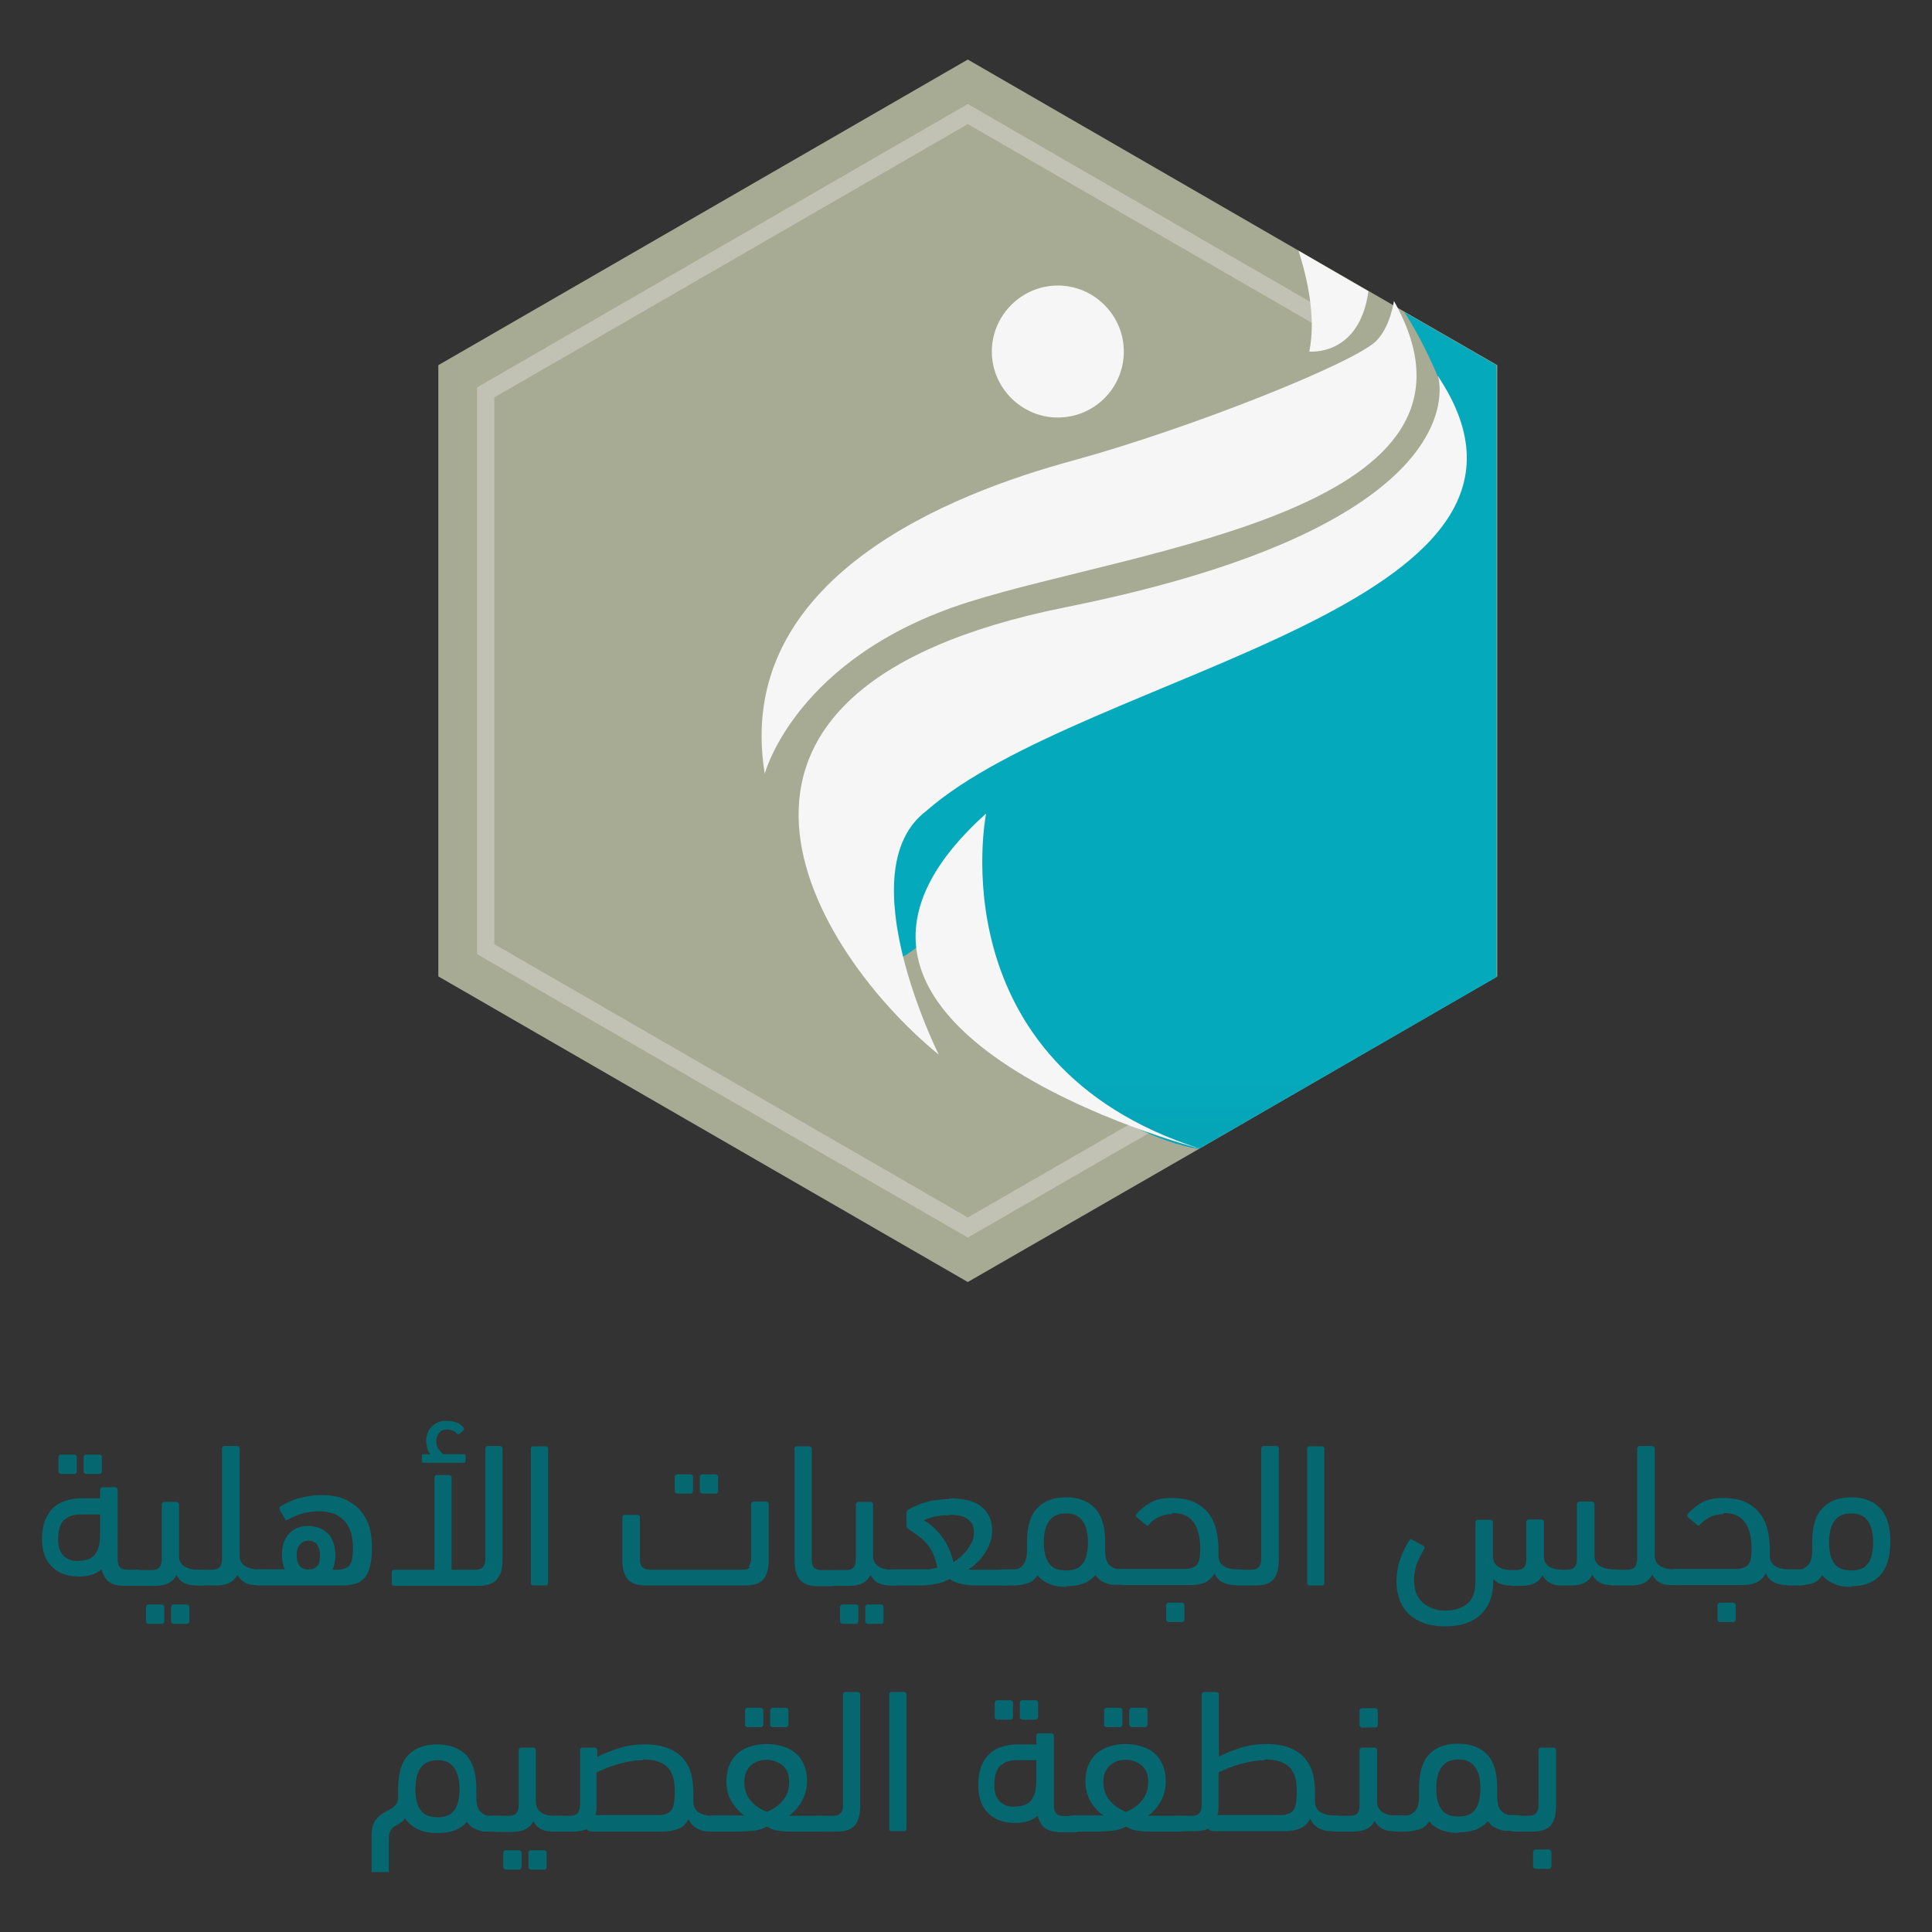
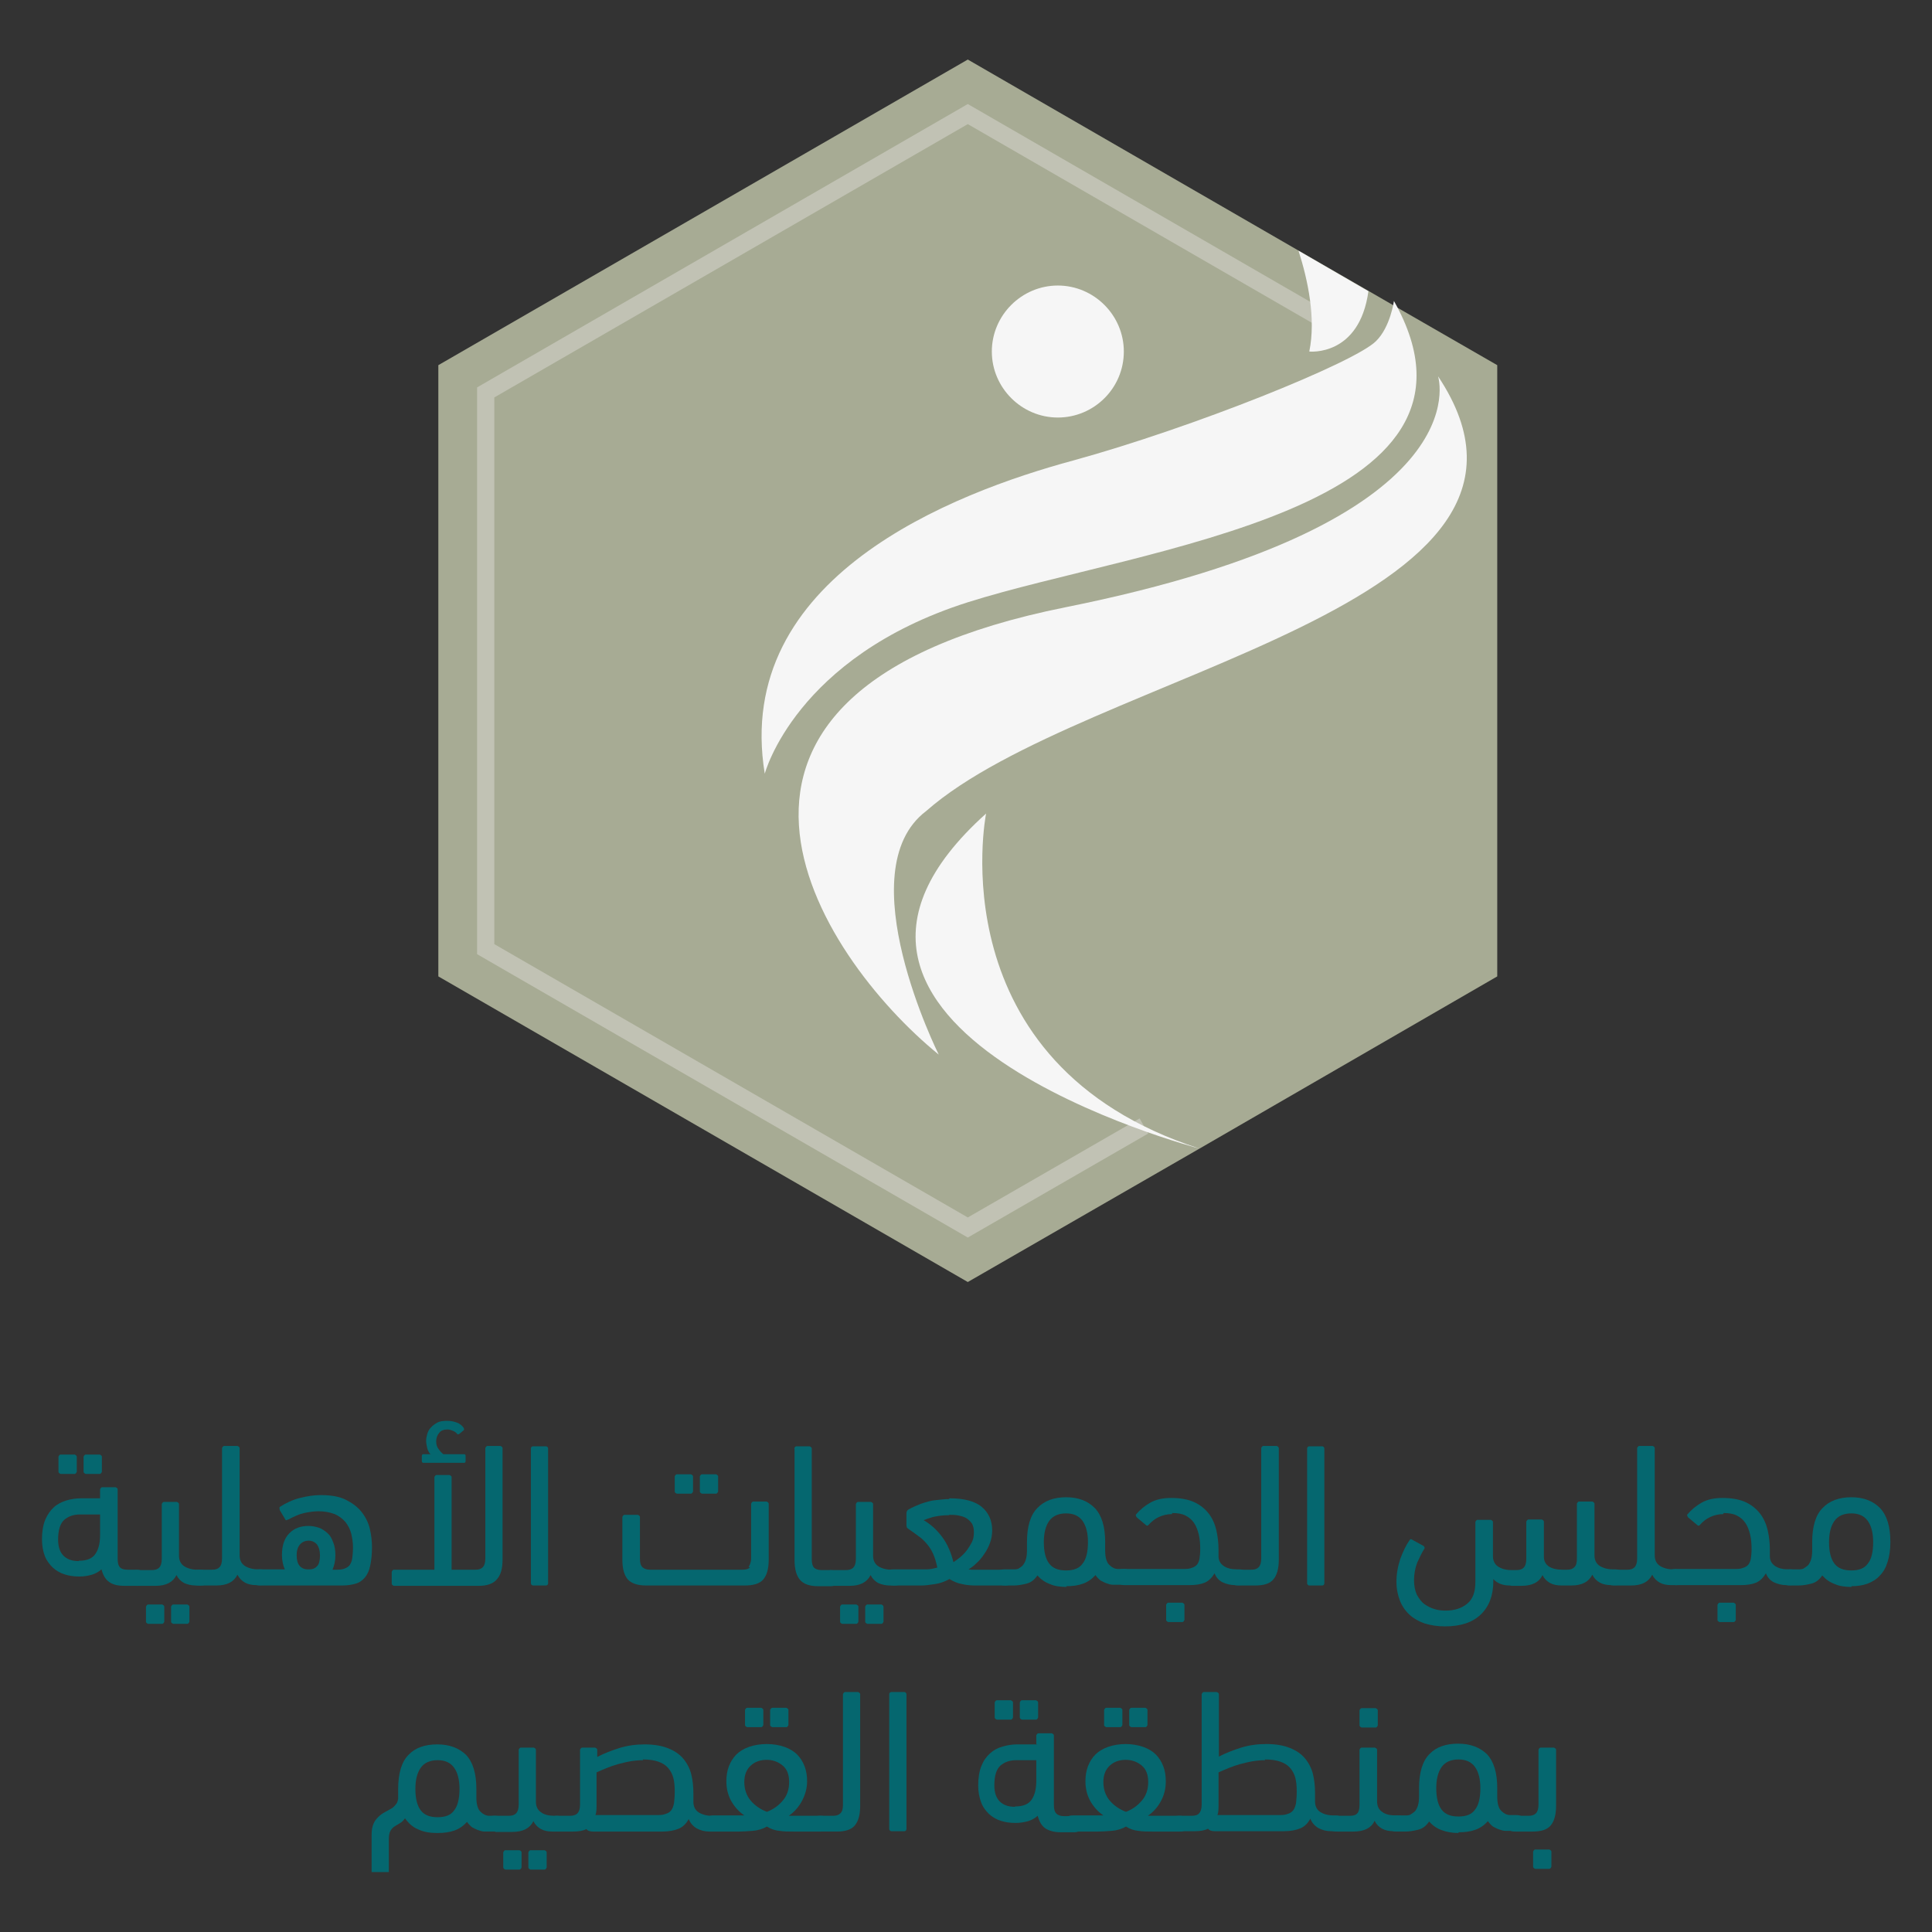
<svg xmlns="http://www.w3.org/2000/svg" id="Layer_1" viewBox="0 0 53.86 53.86">
  <rect x="0" y="0" width="53.86" height="53.86" fill="#333333" stroke="none" />
  <defs>
    <style>.cls-1{fill:none;}.cls-2{fill:url(#linear-gradient);}.cls-3{clip-path:url(#clippath);}.cls-4{fill:#f6f6f6;}.cls-5{fill:#c1c2b4;}.cls-6{fill:#a7ab94;}.cls-7{fill:#05676f;}.cls-8{clip-path:url(#clippath-1);}.cls-9{clip-path:url(#clippath-2);}</style>
    <clipPath id="clippath">
      <rect class="cls-1" width="53.86" height="53.86" />
    </clipPath>
    <clipPath id="clippath-1">
-       <path class="cls-1" d="M40.1,10.49c.77,1.85,0,3.74-.79,4.25-.78,.51-4.2,1.76-6.42,2.77-2.22,1.02-8.08,3.33-8.87,4.3-.78,.97,.37,4.59,.55,4.93,.18,.34,1.15-.4,1.43-.73s2.17,2.77,2.26,2.96c.09,.18,2.85,2.7,5.16,3.06h0l8.3-4.79V10.18l-2.57-1.48c.27,.42,.6,1.01,.93,1.79" />
+       <path class="cls-1" d="M40.1,10.49c.77,1.85,0,3.74-.79,4.25-.78,.51-4.2,1.76-6.42,2.77-2.22,1.02-8.08,3.33-8.87,4.3-.78,.97,.37,4.59,.55,4.93,.18,.34,1.15-.4,1.43-.73s2.17,2.77,2.26,2.96c.09,.18,2.85,2.7,5.16,3.06l8.3-4.79V10.18l-2.57-1.48c.27,.42,.6,1.01,.93,1.79" />
    </clipPath>
    <linearGradient id="linear-gradient" x1="-6878.96" y1="1863.87" x2="-6877.96" y2="1863.87" gradientTransform="translate(43491.99 -160363.58) rotate(-90) scale(23.32 -23.32)" gradientUnits="userSpaceOnUse">
      <stop offset="0" stop-color="#05676f" />
      <stop offset="1" stop-color="#05a9bc" />
    </linearGradient>
    <clipPath id="clippath-2">
      <rect class="cls-1" x="1.15" y="1.66" width="51.56" height="50.53" />
    </clipPath>
  </defs>
  <g id="Artwork_56">
    <g class="cls-3">
      <polygon class="cls-6" points="26.98 1.66 12.22 10.18 12.22 27.22 26.98 35.74 33.44 32.02 41.74 27.22 41.74 10.18 39.17 8.7 38.15 8.11 36.19 6.98 26.98 1.66 26.98 1.66" />
      <polygon class="cls-5" points="26.98 34.5 13.3 26.6 13.3 10.8 26.98 2.9 36.9 8.63 36.66 9.05 26.98 3.46 13.78 11.08 13.78 26.32 26.98 33.94 31.77 31.18 32.01 31.6 26.98 34.5" />
      <g class="cls-8">
-         <rect class="cls-2" x="23.24" y="8.7" width="18.5" height="23.32" />
-       </g>
+         </g>
      <g class="cls-9">
        <path class="cls-4" d="M31.33,9.8c0,1.02-.83,1.84-1.84,1.84s-1.84-.83-1.84-1.84,.83-1.84,1.84-1.84,1.84,.83,1.84,1.84" />
        <path class="cls-4" d="M40.09,10.49s1.32,4.09-10.39,6.44c-11.7,2.35-6.93,9.7-3.53,12.47,0,0-2.56-5.12-.35-6.79,4.43-3.9,18.56-5.68,14.27-12.12" />
        <path class="cls-4" d="M21.32,21.57s.85-3.25,5.66-4.78c4.8-1.52,15.16-2.58,11.88-8.4,0,0-.1,.73-.5,1.12-.6,.6-5.13,2.42-8.45,3.33-3.32,.9-9.49,3.25-8.59,8.73" />
        <path class="cls-4" d="M27.49,22.68s-1.4,6.97,5.95,9.34c0,0-12.67-3.31-5.95-9.34" />
        <path class="cls-4" d="M38.15,8.11c-.25,1.84-1.65,1.69-1.65,1.69,.19-.92-.04-2-.3-2.81l1.95,1.13Z" />
        <path class="cls-7" d="M2.79,41.77v-.25s.02-.06,.06-.06h.37s.06,.02,.06,.06v1.94c0,.11,.02,.19,.07,.24,.04,.04,.11,.06,.21,.06h.25c.15,0,.23,.08,.23,.23,0,.1-.02,.16-.05,.18-.04,.02-.09,.04-.17,.04h-.34c-.19,0-.33-.03-.44-.11-.1-.07-.17-.19-.21-.35-.08,.07-.17,.12-.27,.15-.11,.03-.22,.05-.35,.05-.15,0-.29-.02-.41-.06-.13-.04-.24-.11-.33-.19-.09-.09-.17-.19-.22-.32-.05-.13-.08-.29-.08-.47,0-.21,.03-.39,.09-.54,.06-.14,.14-.26,.24-.35,.1-.09,.22-.15,.35-.19,.13-.04,.27-.06,.41-.06h.56Zm-.59,1.74c.22,0,.37-.06,.46-.19,.09-.13,.13-.31,.13-.53v-.57h-.56c-.18,0-.32,.05-.44,.15-.11,.1-.17,.28-.17,.55,0,.2,.05,.35,.15,.45s.24,.15,.42,.15m-.5-2.43s-.06-.02-.06-.06v-.42s.02-.06,.06-.06h.39s.06,.02,.06,.06v.42s-.02,.06-.06,.06h-.39Zm.7,0s-.06-.02-.06-.06v-.42s.02-.06,.06-.06h.39s.06,.02,.06,.06v.42s-.02,.06-.06,.06h-.39Z" />
        <path class="cls-7" d="M3.84,44.21c-.08,0-.13-.01-.17-.04-.04-.03-.06-.08-.06-.16,0-.1,.02-.16,.06-.19,.04-.03,.09-.05,.17-.05h.39c.1,0,.16-.02,.21-.07,.04-.04,.07-.12,.07-.24v-1.53s.02-.06,.06-.06h.36s.06,.02,.06,.06v1.44c0,.13,.05,.23,.14,.29s.22,.1,.37,.1h.07c.08,0,.13,.02,.17,.05,.04,.03,.06,.09,.06,.16,0,.1-.02,.16-.05,.19-.04,.03-.09,.04-.17,.04h-.13c-.12,0-.23-.03-.32-.07-.09-.05-.16-.12-.21-.22-.1,.2-.29,.3-.59,.3h-.47Zm.29,1.06s-.06-.02-.06-.06v-.42s.02-.06,.06-.06h.39s.06,.02,.06,.06v.42s-.02,.06-.06,.06h-.39Zm.7,0s-.06-.02-.06-.06v-.42s.02-.06,.06-.06h.39s.06,.02,.06,.06v.42s-.02,.06-.06,.06h-.39Z" />
        <path class="cls-7" d="M5.56,44.2c-.08,0-.13-.01-.17-.04-.04-.03-.06-.08-.06-.16,0-.09,.02-.16,.05-.19,.04-.03,.09-.05,.17-.05h.36c.1,0,.16-.02,.21-.07,.04-.04,.07-.12,.07-.24v-3.08s.02-.06,.06-.06h.37s.06,.02,.06,.06v2.99c0,.13,.05,.23,.14,.29,.09,.06,.22,.1,.37,.1h.07c.08,0,.13,.02,.17,.05,.04,.03,.06,.09,.06,.16,0,.1-.02,.16-.05,.19-.04,.03-.09,.04-.17,.04h-.12c-.12,0-.23-.02-.32-.07-.09-.05-.16-.12-.21-.22-.1,.2-.29,.3-.59,.3h-.45Z" />
        <path class="cls-7" d="M8.89,42.13c-.13,0-.27,.02-.41,.05-.14,.03-.29,.1-.44,.18-.02,0-.03,.01-.05,.02-.01,0-.03,0-.03-.01l-.16-.27s-.02-.07,0-.09c.17-.11,.36-.2,.56-.25,.2-.05,.39-.08,.58-.08,.29,0,.52,.04,.7,.13,.18,.09,.33,.2,.44,.34,.11,.14,.19,.3,.23,.47,.04,.17,.06,.34,.06,.51,0,.21-.02,.38-.05,.52-.03,.14-.08,.25-.15,.33-.07,.08-.15,.14-.26,.17-.1,.03-.23,.05-.37,.05h-2.3c-.15,0-.23-.08-.23-.23,0-.1,.02-.15,.05-.18,.04-.02,.09-.04,.17-.04h.71c-.05-.11-.08-.25-.08-.4,0-.27,.07-.47,.21-.61,.14-.14,.32-.2,.53-.2,.1,0,.2,.02,.29,.05,.09,.03,.17,.09,.24,.15s.12,.15,.16,.26c.04,.1,.06,.22,.06,.36,0,.15-.03,.28-.08,.4h.07c.11,0,.19,0,.26-.03,.06-.02,.11-.05,.15-.1,.03-.05,.06-.11,.07-.19,.01-.08,.02-.18,.02-.31s-.02-.26-.05-.38c-.03-.12-.09-.23-.16-.32-.08-.09-.18-.17-.3-.22-.13-.05-.28-.08-.46-.08m-.26,.82c-.11,0-.19,.04-.25,.11-.06,.07-.09,.17-.09,.3s.03,.23,.08,.29c.05,.06,.13,.1,.22,.1h.06c.1,0,.17-.04,.22-.1,.05-.06,.07-.16,.07-.29s-.03-.23-.08-.3c-.06-.07-.14-.11-.24-.11" />
        <path class="cls-7" d="M12.58,43.76h.67c.1,0,.16-.02,.21-.07,.04-.04,.07-.12,.07-.24v-3.08s.02-.06,.06-.06h.36s.06,.02,.06,.06v3.11c0,.25-.05,.43-.16,.55-.1,.12-.27,.18-.51,.18h-2.36s-.06-.02-.06-.06v-.33s.02-.06,.06-.06h1.13v-2.58s.02-.06,.06-.06h.36s.06,.02,.06,.06v2.58Zm-.6-3.24s-.06-.09-.07-.15-.03-.13-.03-.2c0-.06,.01-.12,.03-.19,.02-.07,.05-.13,.1-.18,.05-.06,.11-.1,.18-.14,.07-.04,.17-.05,.28-.05,.1,0,.19,.02,.27,.05,.08,.03,.14,.08,.19,.15,.01,.03,.01,.05,0,.06l-.12,.1s-.05,.03-.06,.01c-.03-.04-.07-.07-.12-.09-.05-.02-.1-.04-.15-.04-.11,0-.19,.03-.24,.1-.05,.06-.08,.14-.08,.23s.02,.16,.07,.22c.04,.06,.09,.11,.13,.14h.59s.03,.01,.03,.04v.16s-.01,.04-.03,.04h-1.16s-.03-.01-.03-.04v-.16s.01-.04,.03-.04h.22Z" />
        <rect class="cls-7" x="14.8" y="40.32" width=".48" height="3.88" rx=".06" ry=".06" />
        <path class="cls-7" d="M20.87,43.69s.07-.12,.07-.24v-1.53s.02-.06,.06-.06h.37s.06,.02,.06,.06v1.56c0,.25-.05,.43-.15,.55-.1,.12-.28,.17-.52,.17h-2.75c-.24,0-.41-.06-.51-.17-.1-.12-.15-.3-.15-.55v-1.19s.02-.06,.06-.06h.37s.06,.02,.06,.06v1.16c0,.12,.02,.19,.07,.24,.04,.04,.11,.07,.21,.07h2.58c.1,0,.17-.02,.21-.07m-2.04-2.05s-.06-.02-.06-.06v-.42s.02-.06,.06-.06h.39s.06,.02,.06,.06v.42s-.02,.06-.06,.06h-.39Zm.7,0s-.06-.02-.06-.06v-.42s.02-.06,.06-.06h.39s.06,.02,.06,.06v.42s-.02,.06-.06,.06h-.39Z" />
        <path class="cls-7" d="M22.14,40.38s.02-.06,.06-.06h.37s.06,.02,.06,.06v3.08c0,.12,.02,.19,.06,.24,.04,.04,.11,.07,.21,.07h.25c.15,0,.23,.08,.23,.23,0,.09-.02,.15-.06,.18-.04,.02-.09,.04-.17,.04h-.34c-.24,0-.41-.06-.51-.18-.1-.12-.15-.3-.15-.55v-3.11Z" />
        <path class="cls-7" d="M23.19,44.21c-.08,0-.13-.01-.17-.04-.04-.03-.06-.08-.06-.16,0-.1,.02-.16,.06-.19,.04-.03,.09-.05,.17-.05h.39c.09,0,.16-.02,.21-.07,.04-.04,.07-.12,.07-.24v-1.53s.02-.06,.06-.06h.36s.06,.02,.06,.06v1.44c0,.13,.05,.23,.14,.29s.22,.1,.37,.1h.07c.08,0,.13,.02,.17,.05,.04,.03,.06,.09,.06,.16,0,.1-.02,.16-.05,.19-.04,.03-.09,.04-.17,.04h-.13c-.12,0-.23-.03-.32-.07-.09-.05-.16-.12-.21-.22-.1,.2-.29,.3-.59,.3h-.47Zm.29,1.06s-.06-.02-.06-.06v-.42s.02-.06,.06-.06h.39s.06,.02,.06,.06v.42s-.02,.06-.06,.06h-.39Zm.7,0s-.06-.02-.06-.06v-.42s.02-.06,.06-.06h.39s.06,.02,.06,.06v.42s-.02,.06-.06,.06h-.39Z" />
        <path class="cls-7" d="M26.47,41.77c.41,0,.71,.08,.9,.24,.19,.16,.29,.38,.29,.65,0,.12-.02,.24-.06,.35-.04,.11-.09,.21-.16,.31-.06,.09-.13,.18-.21,.25-.08,.08-.16,.14-.23,.18,.03,0,.05,.01,.08,.01h.93c.08,0,.13,.01,.17,.04,.04,.03,.06,.08,.06,.16,0,.1-.02,.16-.05,.19-.04,.03-.09,.05-.17,.05h-.81c-.14,0-.27-.01-.39-.04-.12-.02-.24-.07-.35-.14-.13,.07-.26,.12-.4,.14-.14,.02-.27,.04-.38,.04h-.78c-.15,0-.23-.08-.23-.23,0-.1,.02-.15,.05-.18,.04-.02,.09-.04,.17-.04h.74c.05,0,.11,0,.2,0,.08,0,.18-.02,.29-.05-.03-.15-.07-.28-.12-.39-.05-.11-.11-.2-.18-.28-.07-.08-.14-.15-.23-.21-.08-.06-.16-.12-.25-.18-.03-.02-.06-.04-.07-.06,0-.02-.01-.03-.01-.05v-.34c0-.05,.02-.09,.06-.11,.05-.03,.11-.06,.18-.09,.07-.03,.16-.07,.26-.1,.1-.03,.2-.06,.32-.07s.24-.03,.37-.03m0,.45c-.17,0-.32,.02-.45,.05-.13,.04-.22,.07-.26,.09,.19,.11,.36,.26,.51,.46,.15,.2,.25,.43,.32,.71,.06-.04,.13-.09,.19-.14,.07-.06,.13-.12,.19-.2,.05-.07,.1-.15,.14-.23,.04-.09,.05-.17,.05-.27s-.02-.17-.05-.23c-.04-.06-.09-.11-.15-.15-.06-.04-.13-.06-.22-.08-.09-.02-.18-.02-.27-.02" />
        <path class="cls-7" d="M29.74,44.24c-.18,0-.34-.02-.47-.08-.14-.05-.25-.13-.35-.24-.08,.12-.18,.2-.31,.23-.12,.03-.24,.05-.35,.05h-.25c-.15,0-.23-.08-.23-.23,0-.1,.02-.15,.05-.18,.04-.02,.09-.04,.17-.04h.29s.08,0,.12-.03,.08-.05,.11-.09c.03-.04,.06-.09,.08-.16,.02-.07,.03-.15,.03-.25,0-.04,0-.08,0-.11v-.12c0-.44,.1-.76,.29-.95,.19-.2,.46-.3,.8-.3s.6,.1,.8,.3c.19,.2,.29,.51,.29,.95,0,.04,0,.08,0,.12,0,.04,0,.08,0,.12,0,.19,.04,.33,.12,.4,.07,.07,.15,.11,.24,.11h.16c.08,0,.13,.02,.17,.05,.04,.03,.06,.09,.06,.16,0,.1-.02,.16-.06,.19-.04,.03-.09,.04-.17,.04h-.13c-.05,0-.11,0-.17,0-.06,0-.12-.02-.18-.04-.06-.02-.11-.05-.17-.08-.05-.04-.1-.09-.14-.15-.1,.11-.21,.19-.35,.24-.14,.05-.29,.07-.47,.07m0-2.03c-.21,0-.37,.07-.47,.21-.1,.14-.15,.34-.15,.59,0,.27,.05,.47,.15,.6,.1,.13,.25,.19,.47,.19s.37-.06,.46-.19c.1-.12,.15-.32,.15-.6,0-.25-.05-.45-.15-.59-.1-.14-.25-.21-.46-.21" />
        <path class="cls-7" d="M32.67,42.21c-.13,0-.25,.03-.36,.08-.11,.05-.2,.12-.29,.22-.02,.03-.05,.03-.08,0l-.25-.21s-.04-.05-.02-.08c.11-.13,.24-.24,.4-.33,.16-.09,.35-.13,.58-.13,.26,0,.48,.04,.65,.12,.17,.08,.3,.19,.4,.32s.17,.29,.21,.46c.04,.18,.06,.36,.06,.54,0,.03,0,.07,0,.1,0,.03,0,.06,0,.09,0,.12,.06,.21,.15,.27s.21,.09,.36,.09h.06c.08,0,.13,.02,.17,.05,.04,.03,.06,.09,.06,.16,0,.1-.02,.16-.05,.19-.04,.03-.09,.04-.17,.04h-.12c-.13,0-.24-.03-.35-.08-.1-.05-.18-.14-.22-.25-.07,.12-.16,.21-.27,.26-.12,.05-.26,.07-.44,.07h-1.8c-.15,0-.23-.08-.23-.23,0-.1,.02-.16,.05-.18,.04-.02,.09-.04,.17-.04h1.62c.11,0,.19,0,.26-.03,.07-.02,.11-.05,.15-.09,.03-.04,.06-.1,.07-.17,.01-.07,.02-.16,.02-.26,0-.15-.01-.28-.04-.41-.03-.12-.07-.23-.13-.32-.06-.09-.14-.16-.24-.21-.1-.05-.22-.07-.37-.07m-.11,3.04s-.06-.02-.06-.06v-.42s.02-.06,.06-.06h.39s.06,.02,.06,.06v.42s-.02,.06-.06,.06h-.39Z" />
        <path class="cls-7" d="M34.53,44.2c-.08,0-.13-.01-.17-.04-.04-.03-.06-.08-.06-.16,0-.09,.02-.16,.05-.19,.04-.03,.09-.05,.17-.05h.36c.1,0,.16-.02,.21-.07,.04-.04,.07-.12,.07-.24v-3.08s.02-.06,.06-.06h.37s.06,.02,.06,.06v3.11c0,.25-.05,.43-.15,.55-.1,.12-.27,.17-.51,.17h-.45Z" />
        <rect class="cls-7" x="36.44" y="40.32" width=".48" height="3.88" rx=".06" ry=".06" />
        <path class="cls-7" d="M42.09,44.2c-.2,0-.35-.06-.46-.18v.07c0,.39-.12,.7-.35,.92-.23,.22-.56,.33-1,.33-.21,0-.39-.03-.56-.08-.17-.06-.31-.14-.42-.24-.12-.11-.21-.24-.27-.39-.06-.15-.1-.33-.1-.53,0-.23,.04-.44,.11-.65,.08-.21,.16-.38,.26-.52,.02-.03,.04-.03,.08,0l.31,.17s.04,.04,.02,.07c-.07,.11-.13,.24-.2,.39-.06,.16-.09,.32-.09,.49s.03,.3,.08,.41c.06,.11,.13,.2,.21,.26,.09,.06,.18,.11,.29,.14,.1,.03,.2,.04,.3,.04,.24,0,.44-.06,.6-.19,.16-.13,.23-.33,.23-.61v-1.67s.02-.06,.06-.06h.37s.06,.02,.06,.06v.95c0,.13,.05,.23,.14,.29,.09,.06,.21,.1,.37,.1h.14c.1,0,.16-.02,.21-.07,.04-.04,.07-.12,.07-.24v-1.04s.02-.06,.06-.06h.37s.06,.02,.06,.06v.98c0,.12,.05,.21,.14,.27,.09,.06,.22,.09,.37,.09h.13c.1,0,.16-.02,.21-.07s.07-.12,.07-.24v-1.53s.02-.06,.06-.06h.37s.06,.02,.06,.06v1.44c0,.13,.05,.23,.14,.29,.09,.06,.22,.1,.37,.1h.06c.08,0,.13,.02,.17,.05,.04,.03,.06,.09,.06,.16,0,.1-.02,.16-.05,.19-.04,.03-.09,.04-.17,.04h-.11c-.12,0-.23-.02-.32-.07-.09-.05-.16-.12-.21-.22-.1,.2-.29,.3-.59,.3h-.27c-.12,0-.23-.02-.32-.07-.09-.05-.16-.12-.21-.22-.09,.2-.29,.3-.59,.3h-.27Z" />
        <path class="cls-7" d="M45.01,44.2c-.08,0-.13-.01-.17-.04-.04-.03-.06-.08-.06-.16,0-.09,.02-.16,.05-.19,.04-.03,.09-.05,.17-.05h.36c.1,0,.16-.02,.21-.07,.04-.04,.07-.12,.07-.24v-3.08s.02-.06,.06-.06h.37s.06,.02,.06,.06v2.99c0,.13,.05,.23,.14,.29,.09,.06,.22,.1,.37,.1h.07c.08,0,.13,.02,.17,.05,.04,.03,.06,.09,.06,.16,0,.1-.02,.16-.06,.19-.04,.03-.09,.04-.17,.04h-.12c-.12,0-.23-.02-.32-.07-.09-.05-.16-.12-.21-.22-.1,.2-.29,.3-.59,.3h-.44Z" />
        <path class="cls-7" d="M48.04,42.21c-.13,0-.25,.03-.36,.08-.11,.05-.2,.12-.29,.22-.02,.03-.05,.03-.08,0l-.25-.21s-.04-.05-.02-.08c.11-.13,.24-.24,.4-.33,.16-.09,.35-.13,.58-.13,.26,0,.48,.04,.65,.12,.17,.08,.3,.19,.4,.32,.1,.13,.17,.29,.21,.46,.04,.18,.06,.36,.06,.54,0,.03,0,.07,0,.1,0,.03,0,.06,0,.09,0,.12,.06,.21,.15,.27s.21,.09,.36,.09h.06c.08,0,.13,.02,.17,.05,.04,.03,.06,.09,.06,.16,0,.1-.02,.16-.05,.19-.04,.03-.09,.04-.17,.04h-.12c-.13,0-.24-.03-.35-.08-.1-.05-.18-.14-.22-.25-.07,.12-.16,.21-.27,.26-.12,.05-.26,.07-.44,.07h-1.8c-.15,0-.23-.08-.23-.23,0-.1,.02-.16,.05-.18,.04-.02,.09-.04,.17-.04h1.62c.11,0,.19,0,.26-.03,.07-.02,.11-.05,.15-.09,.03-.04,.06-.1,.07-.17,.01-.07,.02-.16,.02-.26,0-.15-.01-.28-.04-.41-.03-.12-.07-.23-.13-.32-.06-.09-.14-.16-.24-.21-.1-.05-.22-.07-.37-.07m-.11,3.04s-.06-.02-.06-.06v-.42s.02-.06,.06-.06h.39s.06,.02,.06,.06v.42s-.02,.06-.06,.06h-.39Z" />
        <path class="cls-7" d="M51.62,44.24c-.18,0-.34-.02-.47-.08-.14-.05-.25-.13-.35-.24-.08,.12-.18,.2-.31,.23-.12,.03-.24,.05-.35,.05h-.25c-.15,0-.23-.08-.23-.23,0-.1,.02-.15,.05-.18,.04-.02,.09-.04,.17-.04h.29s.08,0,.12-.03,.08-.05,.12-.09c.03-.04,.06-.09,.08-.16,.02-.07,.03-.15,.03-.25,0-.04,0-.08,0-.11v-.12c0-.44,.1-.76,.29-.95,.19-.2,.46-.3,.8-.3s.6,.1,.8,.3c.19,.2,.29,.51,.29,.95,0,.22-.03,.4-.08,.56-.05,.16-.12,.28-.22,.38-.09,.1-.21,.17-.34,.22-.14,.05-.29,.07-.45,.07m0-2.03c-.21,0-.37,.07-.47,.21-.1,.14-.15,.34-.15,.59,0,.27,.05,.47,.15,.6,.1,.13,.25,.19,.47,.19s.37-.06,.46-.19c.1-.12,.15-.32,.15-.6,0-.25-.05-.45-.15-.59-.1-.14-.25-.21-.46-.21" />
        <path class="cls-7" d="M12.18,51.1c-.2,0-.37-.03-.52-.1-.15-.06-.27-.17-.37-.31-.04,.06-.08,.1-.13,.13-.05,.03-.1,.06-.15,.09-.05,.03-.09,.07-.12,.12-.03,.05-.05,.13-.05,.23v.93h-.48v-1.05c0-.12,.02-.22,.05-.29,.03-.08,.08-.14,.13-.19,.05-.05,.11-.1,.17-.13,.06-.03,.12-.07,.18-.1,.06-.03,.1-.07,.14-.12,.04-.04,.06-.1,.07-.17,0-.04,0-.09,0-.13,0-.04,0-.09,0-.14,0-.44,.1-.76,.29-.95,.19-.2,.46-.29,.8-.29s.6,.1,.8,.29c.19,.2,.29,.51,.29,.95,0,.04,0,.08,0,.12,0,.04,0,.08,0,.12,0,.19,.04,.33,.12,.4,.07,.07,.15,.11,.24,.11h.16c.08,0,.13,.02,.17,.05,.04,.03,.06,.09,.06,.16,0,.1-.02,.16-.05,.19-.04,.03-.1,.04-.18,.04h-.12c-.05,0-.11,0-.17,0-.06,0-.12-.02-.18-.04-.06-.02-.11-.05-.17-.08-.05-.04-.1-.09-.14-.15-.1,.11-.21,.19-.35,.24-.14,.05-.29,.07-.47,.07m0-2.03c-.21,0-.37,.07-.47,.21-.1,.14-.15,.34-.15,.59,0,.27,.05,.47,.15,.6,.1,.13,.25,.19,.47,.19s.37-.06,.46-.19c.1-.12,.15-.33,.15-.6,0-.25-.05-.45-.15-.59-.1-.14-.25-.21-.46-.21" />
        <path class="cls-7" d="M13.8,51.06c-.08,0-.13-.01-.17-.04-.04-.03-.06-.08-.06-.16,0-.1,.02-.16,.05-.19,.04-.04,.09-.05,.17-.05h.39c.1,0,.16-.02,.21-.07,.04-.04,.07-.12,.07-.24v-1.53s.02-.06,.06-.06h.36s.06,.02,.06,.06v1.45c0,.13,.05,.23,.14,.29,.09,.07,.22,.1,.37,.1h.07c.08,0,.13,.02,.17,.05,.04,.03,.06,.09,.06,.16,0,.1-.02,.16-.05,.19-.04,.03-.09,.04-.17,.04h-.13c-.12,0-.23-.02-.32-.07-.09-.05-.16-.12-.21-.22-.1,.2-.29,.3-.59,.3h-.47Zm.29,1.06s-.06-.02-.06-.06v-.42s.02-.06,.06-.06h.39s.06,.02,.06,.06v.42s-.02,.06-.06,.06h-.39Zm.7,0s-.06-.02-.06-.06v-.42s.02-.06,.06-.06h.39s.06,.02,.06,.06v.42s-.02,.06-.06,.06h-.39Z" />
        <path class="cls-7" d="M15.53,51.06c-.08,0-.13-.01-.17-.04-.04-.03-.06-.08-.06-.16,0-.1,.02-.16,.05-.19,.04-.03,.1-.05,.18-.05h.36c.09,0,.16-.02,.21-.07,.04-.04,.07-.12,.07-.24v-1.53s.02-.06,.06-.06h.36s.06,.02,.06,.06v.2c.19-.1,.4-.18,.62-.25,.23-.07,.46-.1,.7-.1,.27,0,.49,.04,.66,.11,.18,.07,.32,.17,.42,.29,.1,.12,.18,.27,.22,.43,.04,.16,.06,.34,.06,.52,0,.05,0,.1,0,.14,0,.04,0,.08,0,.11,0,.13,.05,.23,.14,.29,.09,.06,.22,.1,.37,.1h.06c.08,0,.13,.02,.17,.05,.04,.03,.06,.09,.06,.16,0,.1-.02,.16-.06,.19-.04,.03-.09,.04-.17,.04h-.12c-.13,0-.25-.03-.36-.09-.1-.06-.18-.15-.22-.26-.07,.13-.16,.22-.28,.27-.12,.05-.27,.08-.46,.08h-1.92c-.09,0-.16-.02-.19-.07-.1,.05-.22,.07-.38,.07h-.44Zm2.4-1.99c-.11,0-.23,.01-.35,.03-.12,.02-.23,.05-.35,.08-.11,.03-.22,.07-.32,.11-.1,.04-.19,.08-.28,.12v.92c0,.09,0,.19-.03,.27h1.69c.11,0,.19,0,.26-.03,.07-.02,.12-.05,.16-.1,.04-.05,.06-.11,.08-.2,.01-.09,.02-.19,.02-.33,0-.14-.01-.27-.04-.38-.03-.11-.08-.2-.15-.28-.07-.08-.16-.13-.27-.17s-.26-.06-.43-.06" />
        <path class="cls-7" d="M21.37,48.62c.19,0,.36,.03,.5,.08,.14,.05,.26,.12,.35,.21,.09,.09,.16,.2,.21,.33,.05,.13,.07,.27,.07,.42,0,.19-.05,.37-.14,.54-.09,.17-.21,.31-.37,.42,.02,0,.05,0,.09,0h.79c.08,0,.13,.01,.17,.04s.06,.08,.06,.16c0,.1-.02,.16-.05,.19-.04,.03-.09,.05-.17,.05h-.76c-.14,0-.27,0-.39-.02-.12-.01-.24-.05-.35-.12-.12,.07-.26,.11-.4,.12-.14,.01-.27,.02-.38,.02h-.69c-.15,0-.23-.08-.23-.23,0-.1,.02-.16,.06-.18,.04-.03,.09-.04,.17-.04h.84c-.16-.11-.28-.25-.37-.41-.09-.17-.13-.35-.13-.54,0-.15,.02-.29,.07-.42,.05-.13,.12-.24,.21-.33,.09-.09,.21-.16,.35-.21,.14-.05,.31-.08,.5-.08m0,.44c-.18,0-.33,.05-.45,.16-.12,.11-.18,.26-.18,.46s.06,.38,.18,.52c.12,.14,.27,.24,.45,.31,.18-.07,.32-.17,.44-.31,.12-.14,.18-.31,.18-.52s-.06-.36-.18-.46-.27-.16-.45-.16m-.54-.91s-.06-.02-.06-.06v-.42s.02-.06,.06-.06h.39s.06,.02,.06,.06v.42s-.02,.06-.06,.06h-.39Zm.7,0s-.06-.02-.06-.06v-.42s.02-.06,.06-.06h.39s.06,.02,.06,.06v.42s-.02,.06-.06,.06h-.39Z" />
        <path class="cls-7" d="M22.87,51.06c-.08,0-.13-.01-.17-.04-.04-.03-.06-.08-.06-.16,0-.1,.02-.16,.05-.19,.04-.03,.09-.05,.17-.05h.36c.1,0,.16-.02,.21-.07s.07-.12,.07-.24v-3.08s.02-.06,.06-.06h.36s.06,.02,.06,.06v3.11c0,.25-.05,.43-.15,.55-.1,.12-.27,.17-.51,.17h-.44Z" />
        <rect class="cls-7" x="24.79" y="47.17" width=".48" height="3.88" rx=".06" ry=".06" />
        <path class="cls-7" d="M28.89,48.62v-.24s.02-.06,.06-.06h.37s.06,.02,.06,.06v1.94c0,.11,.02,.19,.07,.24,.04,.04,.11,.07,.21,.07h.25c.15,0,.23,.08,.23,.23,0,.09-.02,.15-.05,.18-.04,.03-.09,.04-.17,.04h-.34c-.19,0-.33-.04-.44-.11-.1-.07-.17-.19-.21-.35-.08,.07-.17,.12-.27,.15-.11,.03-.22,.05-.35,.05-.15,0-.29-.02-.41-.06-.13-.04-.24-.11-.33-.19-.09-.09-.17-.19-.22-.33-.05-.13-.08-.29-.08-.47,0-.21,.03-.39,.09-.54,.06-.15,.14-.26,.24-.35,.1-.09,.21-.15,.35-.19s.27-.06,.41-.06h.56Zm-.59,1.74c.22,0,.37-.06,.46-.19,.09-.13,.13-.31,.13-.53v-.57h-.56c-.18,0-.32,.05-.44,.15-.11,.1-.17,.28-.17,.55,0,.2,.05,.35,.15,.45,.1,.1,.24,.15,.42,.15m-.5-2.43s-.06-.02-.06-.06v-.42s.02-.06,.06-.06h.39s.06,.02,.06,.06v.42s-.02,.06-.06,.06h-.39Zm.7,0s-.06-.02-.06-.06v-.42s.02-.06,.06-.06h.39s.06,.02,.06,.06v.42s-.02,.06-.06,.06h-.39Z" />
        <path class="cls-7" d="M31.37,48.62c.19,0,.36,.03,.5,.08,.14,.05,.26,.12,.35,.21,.09,.09,.16,.2,.21,.33,.05,.13,.07,.27,.07,.42,0,.19-.04,.37-.13,.54-.09,.17-.21,.31-.37,.42,.02,0,.05,0,.09,0h.79c.08,0,.13,.01,.17,.04,.04,.03,.06,.08,.06,.16,0,.1-.02,.16-.05,.19-.04,.03-.09,.05-.17,.05h-.76c-.14,0-.27,0-.39-.02-.12-.01-.24-.05-.35-.12-.12,.07-.26,.11-.4,.12-.14,.01-.27,.02-.38,.02h-.69c-.15,0-.23-.08-.23-.23,0-.1,.02-.16,.06-.18,.04-.03,.09-.04,.17-.04h.84c-.16-.11-.28-.25-.37-.41-.09-.17-.13-.35-.13-.54,0-.15,.02-.29,.07-.42,.05-.13,.12-.24,.21-.33,.09-.09,.21-.16,.35-.21,.14-.05,.31-.08,.5-.08m0,.44c-.18,0-.33,.05-.45,.16-.12,.11-.18,.26-.18,.46s.06,.38,.18,.52c.12,.14,.27,.24,.45,.31,.18-.07,.32-.17,.44-.31,.12-.14,.18-.31,.18-.52s-.06-.36-.18-.46-.27-.16-.45-.16m-.54-.91s-.06-.02-.06-.06v-.42s.02-.06,.06-.06h.39s.06,.02,.06,.06v.42s-.02,.06-.06,.06h-.39Zm.7,0s-.06-.02-.06-.06v-.42s.02-.06,.06-.06h.39s.06,.02,.06,.06v.42s-.02,.06-.06,.06h-.39Z" />
        <path class="cls-7" d="M32.87,51.06c-.08,0-.13-.01-.17-.04-.04-.03-.06-.08-.06-.16,0-.1,.02-.16,.05-.19,.04-.03,.1-.05,.17-.05h.36c.1,0,.17-.02,.21-.07,.04-.04,.07-.12,.07-.24v-3.08s.02-.06,.06-.06h.36s.06,.02,.06,.06v1.74c.19-.1,.4-.18,.62-.25,.23-.07,.46-.1,.7-.1,.27,0,.49,.04,.66,.11,.18,.07,.32,.17,.42,.29,.1,.12,.18,.27,.22,.43,.04,.16,.06,.34,.06,.52,0,.05,0,.1,0,.14,0,.04,0,.08,0,.11,0,.13,.05,.23,.14,.29,.09,.06,.22,.1,.37,.1h.06c.08,0,.13,.02,.17,.05,.04,.03,.06,.09,.06,.16,0,.1-.02,.16-.06,.19-.04,.03-.09,.04-.17,.04h-.12c-.13,0-.25-.03-.36-.09-.1-.06-.18-.15-.22-.26-.07,.13-.16,.22-.28,.27-.12,.05-.27,.08-.46,.08h-1.92c-.09,0-.16-.02-.19-.07-.1,.05-.22,.07-.38,.07h-.44Zm2.4-1.99c-.11,0-.23,.01-.35,.03-.12,.02-.23,.05-.35,.08-.11,.03-.22,.07-.32,.11-.1,.04-.19,.08-.28,.12v.92c0,.09,0,.19-.03,.27h1.69c.11,0,.19,0,.26-.03,.07-.02,.12-.05,.16-.1,.04-.05,.06-.11,.08-.2,.01-.09,.02-.19,.02-.33,0-.14-.01-.27-.04-.38-.03-.11-.08-.2-.15-.28-.07-.08-.16-.13-.27-.17-.11-.04-.26-.06-.43-.06" />
        <path class="cls-7" d="M37.28,51.06c-.08,0-.13-.01-.17-.04-.04-.03-.06-.08-.06-.16,0-.1,.02-.16,.05-.19,.04-.03,.09-.05,.17-.05h.36c.1,0,.17-.02,.21-.07,.04-.04,.06-.12,.06-.24v-1.53s.02-.06,.06-.06h.37s.06,.02,.06,.06v1.44c0,.13,.05,.23,.14,.29,.09,.07,.22,.1,.37,.1h.07c.08,0,.13,.02,.17,.05,.04,.03,.06,.09,.06,.16,0,.1-.02,.16-.05,.19-.04,.03-.09,.04-.17,.04h-.13c-.12,0-.23-.02-.32-.07-.09-.05-.16-.12-.21-.22-.09,.2-.29,.3-.59,.3h-.45Zm.68-2.9s-.06-.02-.06-.06v-.42s.02-.06,.06-.06h.39s.06,.02,.06,.06v.42s-.02,.06-.06,.06h-.39Z" />
        <path class="cls-7" d="M40.66,51.1c-.18,0-.34-.03-.47-.08-.14-.05-.25-.13-.35-.24-.08,.12-.18,.2-.31,.23-.13,.03-.24,.05-.35,.05h-.25c-.15,0-.23-.08-.23-.23,0-.1,.02-.15,.05-.18s.09-.04,.17-.04h.29s.08,0,.12-.03,.08-.05,.12-.09c.03-.04,.06-.09,.08-.16,.02-.07,.03-.15,.03-.25,0-.04,0-.08,0-.11v-.12c0-.44,.1-.76,.29-.95,.19-.2,.46-.29,.8-.29s.6,.1,.8,.29c.19,.2,.29,.51,.29,.95,0,.04,0,.08,0,.12,0,.04,0,.08,0,.12,0,.19,.04,.33,.12,.4,.07,.07,.15,.11,.24,.11h.17c.08,0,.13,.02,.17,.05,.04,.03,.06,.09,.06,.16,0,.1-.02,.16-.06,.19-.04,.03-.09,.04-.17,.04h-.13c-.05,0-.11,0-.17,0-.06,0-.12-.02-.18-.04-.06-.02-.11-.05-.17-.08-.05-.04-.1-.09-.14-.15-.1,.11-.21,.19-.35,.24-.14,.05-.29,.07-.47,.07m0-2.03c-.21,0-.37,.07-.47,.21-.1,.14-.15,.34-.15,.59,0,.27,.05,.47,.15,.6,.1,.13,.25,.19,.47,.19s.37-.06,.46-.19c.1-.12,.15-.33,.15-.6,0-.25-.05-.45-.15-.59-.1-.14-.25-.21-.46-.21" />
        <path class="cls-7" d="M42.25,51.06c-.08,0-.13-.01-.17-.04-.04-.03-.06-.08-.06-.16,0-.1,.02-.16,.05-.19,.04-.03,.1-.05,.18-.05h.36c.1,0,.16-.02,.21-.07,.04-.04,.07-.12,.07-.24v-1.53s.02-.06,.06-.06h.37s.06,.02,.06,.06v1.56c0,.25-.05,.43-.15,.55-.1,.12-.27,.17-.51,.17h-.44Zm.55,1.04s-.06-.02-.06-.06v-.42s.02-.06,.06-.06h.39s.06,.02,.06,.06v.42s-.02,.06-.06,.06h-.39Z" />
      </g>
    </g>
  </g>
</svg>